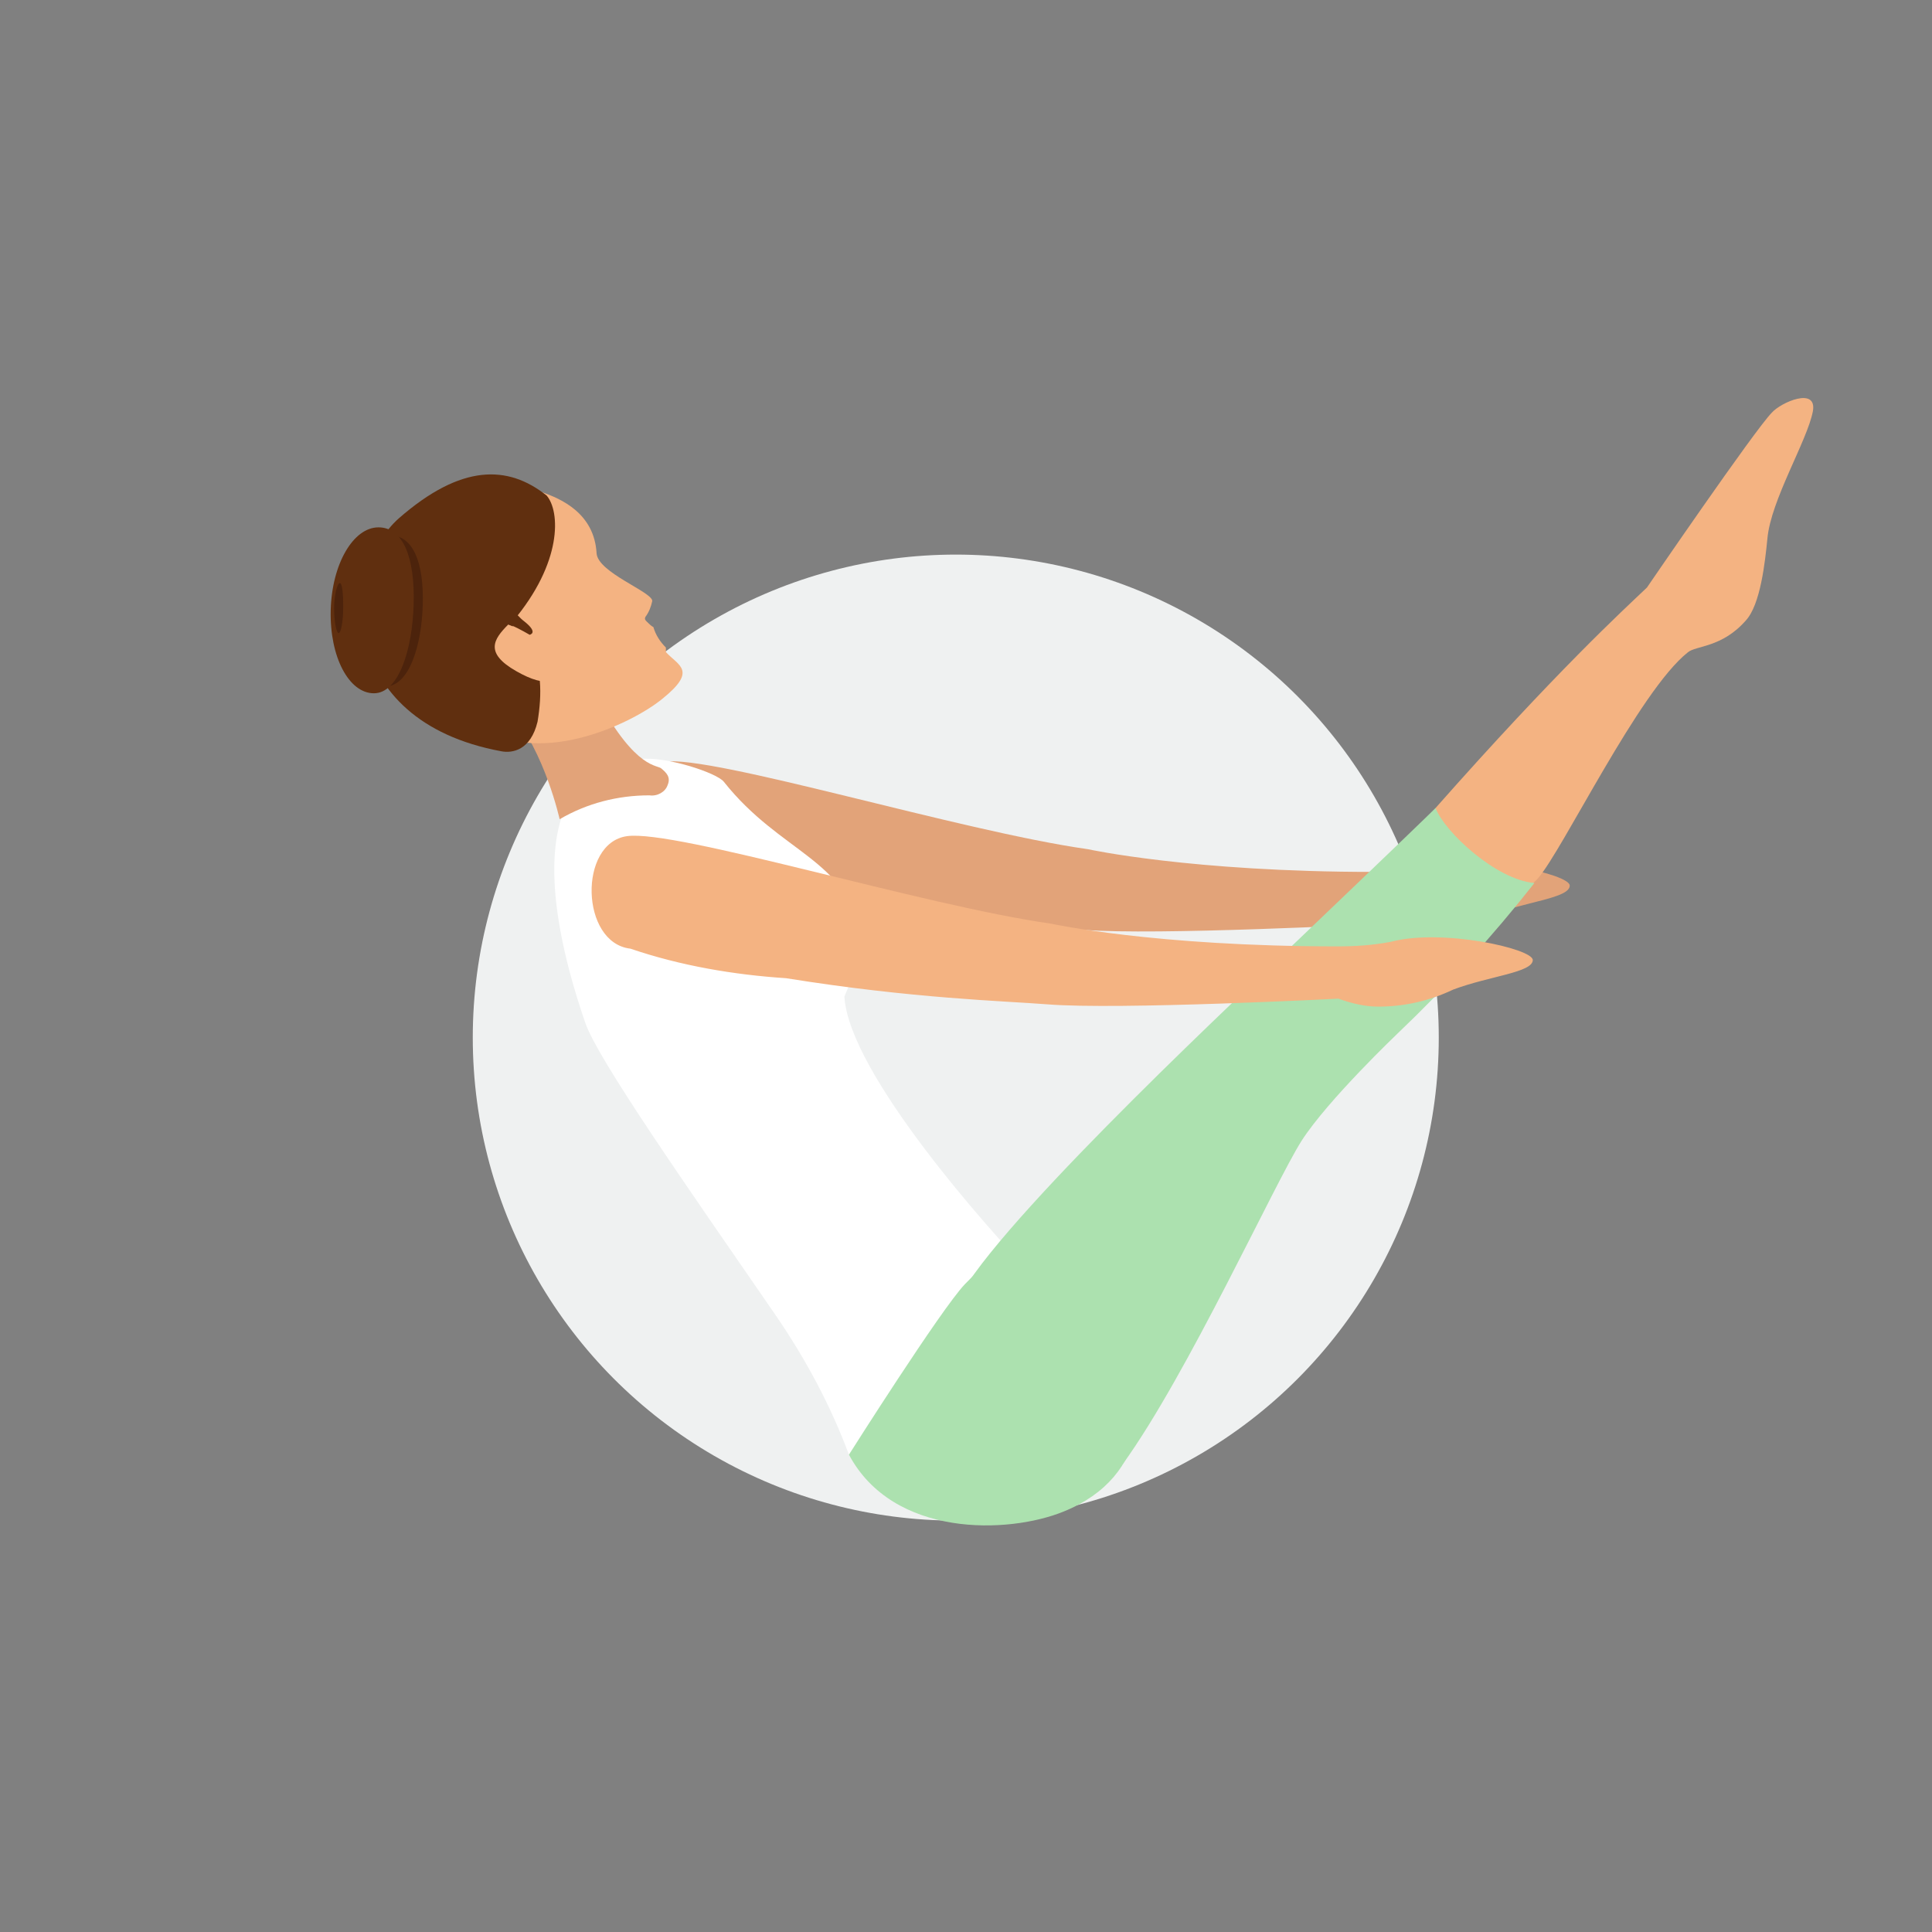
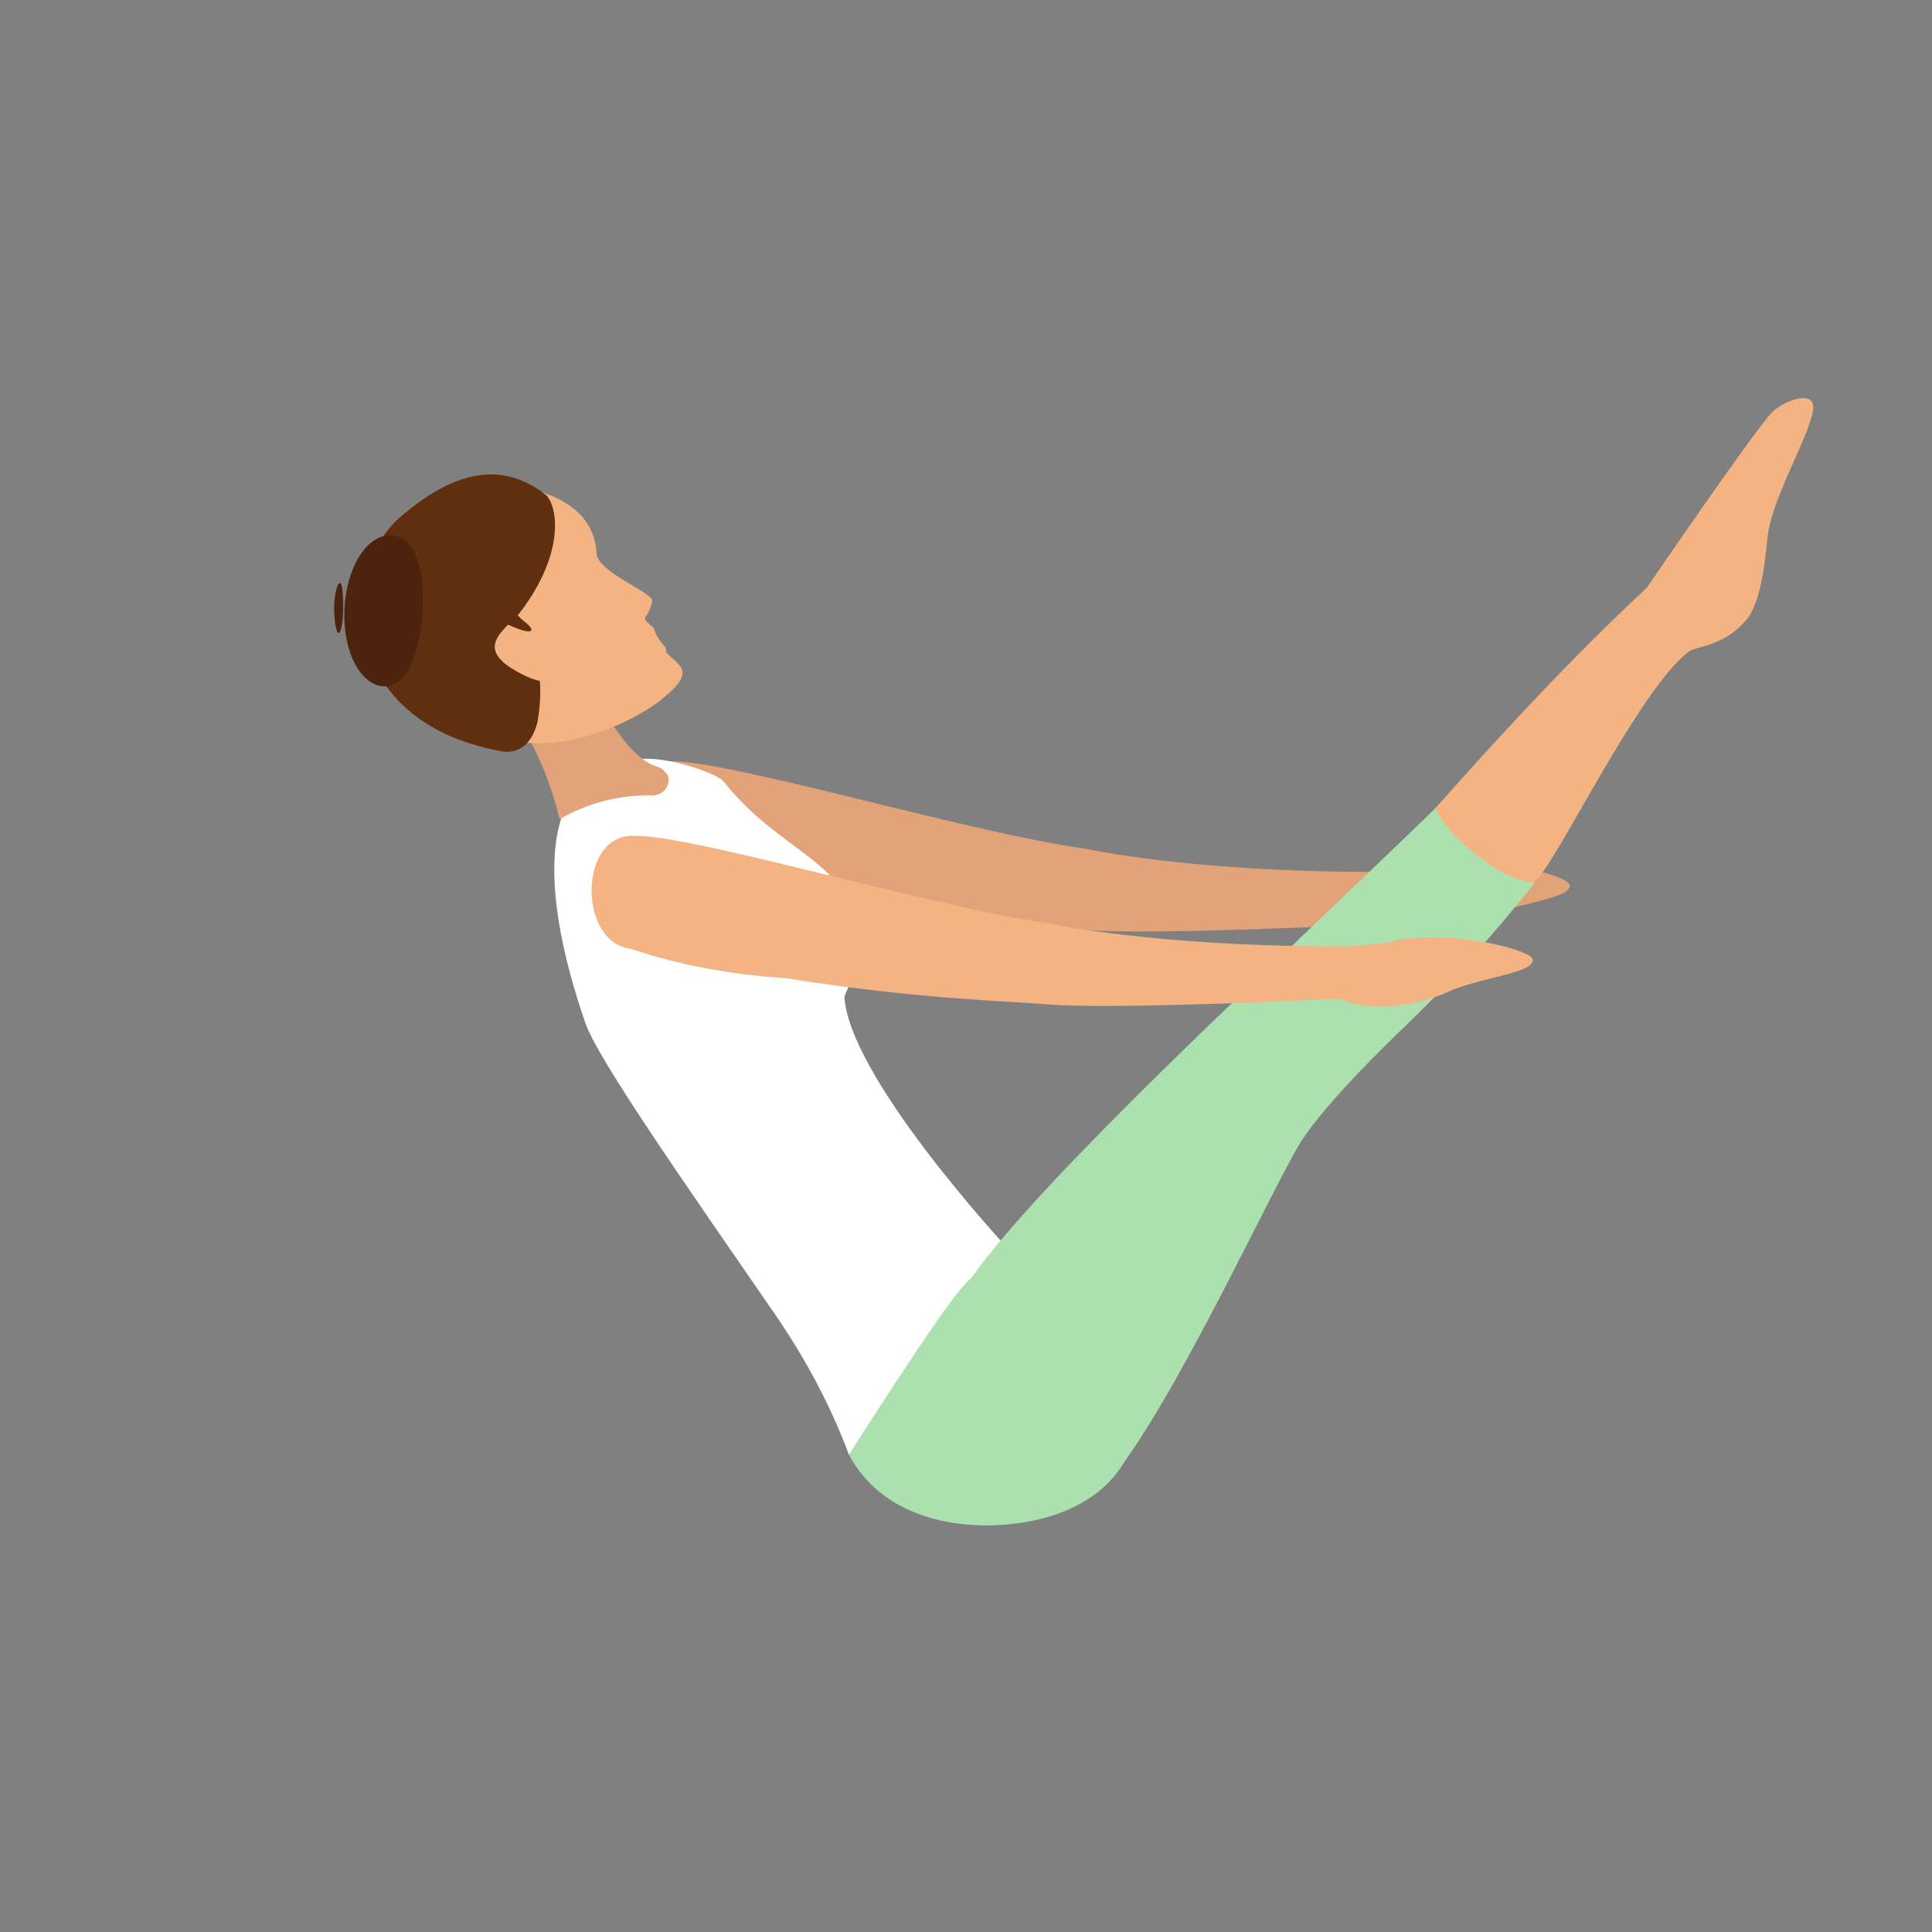
<svg xmlns="http://www.w3.org/2000/svg" version="1.1" id="Layer_1" x="0px" y="0px" viewBox="0 0 170 170" style="enable-background:new 0 0 170 170;" xml:space="preserve">
  <rect x="0" y="0" width="170" height="170" fill="#808080" stroke="none" />
  <style type="text/css">
	.st0{fill:#EFF1F1;}
	.st1{fill:#E2A379;}
	.st2{fill:#FFFFFF;}
	.st3{fill:#F4B382;}
	.st4{fill:#602F0F;}
	.st5{fill:#4C230C;}
	.st6{fill:#ace1af;}
</style>
-   <circle id="Ellipse_1058" class="st0" cx="84.1" cy="91.3" r="42.5" />
  <g id="Group_894" transform="translate(0 0)">
    <g id="Group_828">
      <g id="Group_810" transform="translate(26.124 31.922)">
        <path id="Path_6754" class="st1" d="M112,46c0-1-8-2.8-12.5-1.6c-1.6,0.3-3.1,0.4-4.7,0.4c-16.1,0-25.2-2-25.2-2     c-11.3-1.6-33-8.3-37.3-7.7c-4.3,0.6-4.1,9.4,0.3,9.9c4.4,1.5,9.1,2.3,13.7,2.6c11.2,1.8,19.2,2,23,2.3     c6.2,0.5,25.6-0.5,25.6-0.5c1.1,0.4,2.3,0.7,3.5,0.7c2.3,0,4.5-0.5,6.6-1.5C108.2,47.4,112,47.1,112,46z" />
      </g>
      <path id="Path_6755" class="st2" d="M75.7,82.3c-1.1-6.7-7-7.2-12-13.5c-0.6-0.8-5.2-2.3-7.4-2c-2.4,0.4-4.8,1.3-6.2,3.6    c-1.1,1.8-2.9,7.1,1.4,19.6c1.1,3.2,8.8,14.2,16.8,25.8c2.6,3.8,4.8,7.9,6.4,12.2l15.6-16.4c-3-3.1-15.6-17.1-16-23.9    C74.3,87.6,76,84.1,75.7,82.3z" />
      <g id="Group_825" transform="translate(0 6.703)">
        <g id="Group_811" transform="translate(15.844 18.581)">
          <path id="Path_6756" class="st1" d="M42.3,42.3c-0.5-0.3-2.6-0.1-6.2-7.3l-7,2.4c3,3.5,4.3,9.4,4.3,9.4c2.4-1.4,5.1-2.1,7.9-2.1      c0.7,0.1,1.4-0.3,1.6-0.9C43.2,43.1,42.8,42.7,42.3,42.3z" />
        </g>
        <g id="Group_824">
          <g id="Group_820" transform="translate(5.694 0.876)">
            <g id="Group_819">
              <g id="Group_818">
                <g id="Group_817">
                  <g id="Group_816">
                    <g id="Group_815">
                      <g id="Group_814">
                        <g id="Group_813">
                          <g id="Group_812">
                            <path id="Path_6757" class="st3" d="M46.8,41.1c-0.2-3.5-3.1-4.8-4.9-5.4c-5.5-1.8-8.4,0-11.5,2.7               c-4.2,3.7,3.8,16.2,5.8,17.7c5.2,4,13.6,0.1,16.4-2.2c3.1-2.5,1.4-2.9,0.3-4.1c0-0.1,0-0.2,0-0.4               c-0.5-0.5-0.9-1.1-1.1-1.8c-0.2-0.1-0.4-0.3-0.6-0.5c-0.1-0.1-0.2-0.2-0.1-0.4c0.3-0.4,0.5-0.9,0.6-1.4               C51.7,44.5,46.9,42.8,46.8,41.1z" />
                          </g>
                        </g>
                      </g>
                    </g>
                  </g>
                </g>
              </g>
            </g>
          </g>
          <path id="Path_6760" class="st4" d="M35.1,38.9c-5.1,4.5-5.6,17.8,9,20.5c1,0.2,2.6-0.1,3.2-2.6c0.2-1.2,0.3-2.4,0.2-3.6      c-0.1-0.5-0.1-1.1-0.2-1.7c-0.1-0.7-2.6-2.9-2.2-3.5c4.4-5.2,4.2-9.7,3-11.1C44.7,34.2,40.6,34.1,35.1,38.9z" />
          <g id="Group_822" transform="translate(14.421 13.251)">
            <path id="Path_6761" class="st3" d="M31,39.1c2.8,1.6,3.8,0.9,5.1-0.4l-3.8-2.9L30.3,35C29,36.3,28.2,37.5,31,39.1z" />
          </g>
          <path id="Path_6762" class="st5" d="M33.9,53.7c-2.1,0-3.7-2.9-3.6-6.6s1.9-6.7,4-6.7s3,2.5,2.9,6.1S36,53.7,33.9,53.7z" />
          <g id="Group_823" transform="translate(14.41 11.156)">
-             <path id="Path_6763" class="st4" d="M31.7,36.8c-0.4-0.3-0.7-0.7-1-1c-0.2-0.2-0.4-0.5-0.5-0.8l-1,1.8c0.2,0.2,0.4,0.4,0.6,0.7       c0,0,0.1-0.2,0.3-0.5c0,0,0,0,0,0c0.7,0.2,1.4,0.6,2.1,1C32.1,38,33.1,37.9,31.7,36.8z" />
+             <path id="Path_6763" class="st4" d="M31.7,36.8c-0.4-0.3-0.7-0.7-1-1c-0.2-0.2-0.4-0.5-0.5-0.8l-1,1.8c0.2,0.2,0.4,0.4,0.6,0.7       c0,0,0.1-0.2,0.3-0.5c0,0,0,0,0,0C32.1,38,33.1,37.9,31.7,36.8z" />
          </g>
-           <path id="Path_6764" class="st4" d="M32.9,54.3c-2.2,0-3.9-3.2-3.8-7.3s2-7.3,4.2-7.3s3.2,2.7,3.1,6.7S35.1,54.3,32.9,54.3z" />
          <path id="Path_6765" class="st5" d="M29.8,49c-0.2,0-0.4-1-0.4-2.2s0.3-2.2,0.5-2.2s0.3,0.8,0.3,2.1S30,49,29.8,49z" />
        </g>
      </g>
      <path id="Path_6766" class="st6" d="M74.7,128c3.9,7.3,14,7,18.9,5c15.3-6.2,0.1-29.4-2.6-26.4c-2.2,2.4-4.3,4.6-6.1,6.4    C82.8,115.2,74.7,128,74.7,128z" />
      <g id="Group_826" transform="translate(52.616)">
        <path id="Path_6767" class="st3" d="M106.9,36.2c-0.5,2.6-3.7,7.8-4,11.2c-0.2,2-0.6,5.8-1.9,7.2c-2.1,2.4-4.4,2.2-5.1,2.8     c-4.3,3.4-11,17.4-13.2,19.9c-3.6,4.1-10.3-4.7-9-6.2C84.4,59,90.2,53.7,92.3,51.7c0,0,9.5-13.9,11-15.4     C104.1,35.4,107.3,34,106.9,36.2z" />
        <path id="Path_6768" class="st6" d="M70.4,90.9c4.3-4.1,8.3-8.5,12-13.2c-3.4-0.3-7.9-4.5-8.7-6.6c-1.4,1.4-12.5,12-12.5,12     c-3.5,3.4-24.5,22.9-29.1,30.5c-1.1,1.7-2.1,3.5-2.9,5.3c-1.4,3,13.7,12.9,17,9.9c5.7-7.9,13.3-24.6,15.7-28.4     C64.2,96.8,70.4,90.9,70.4,90.9z" />
      </g>
      <g id="Group_827" transform="translate(22.872 38.474)">
        <path id="Path_6769" class="st3" d="M112,46c0-1-8-2.8-12.5-1.6c-1.6,0.3-3.1,0.4-4.7,0.4c-16.1,0-25.2-2-25.2-2     c-11.3-1.6-33-8.3-37.3-7.7c-4.3,0.6-4.1,9.4,0.3,9.9c4.4,1.5,9.1,2.3,13.7,2.6c11.2,1.8,19.2,2,23,2.3     c6.2,0.5,25.6-0.5,25.6-0.5c1.1,0.4,2.3,0.7,3.5,0.7c2.3,0,4.5-0.5,6.6-1.5C108.2,47.4,112,47.1,112,46z" />
      </g>
    </g>
  </g>
</svg>